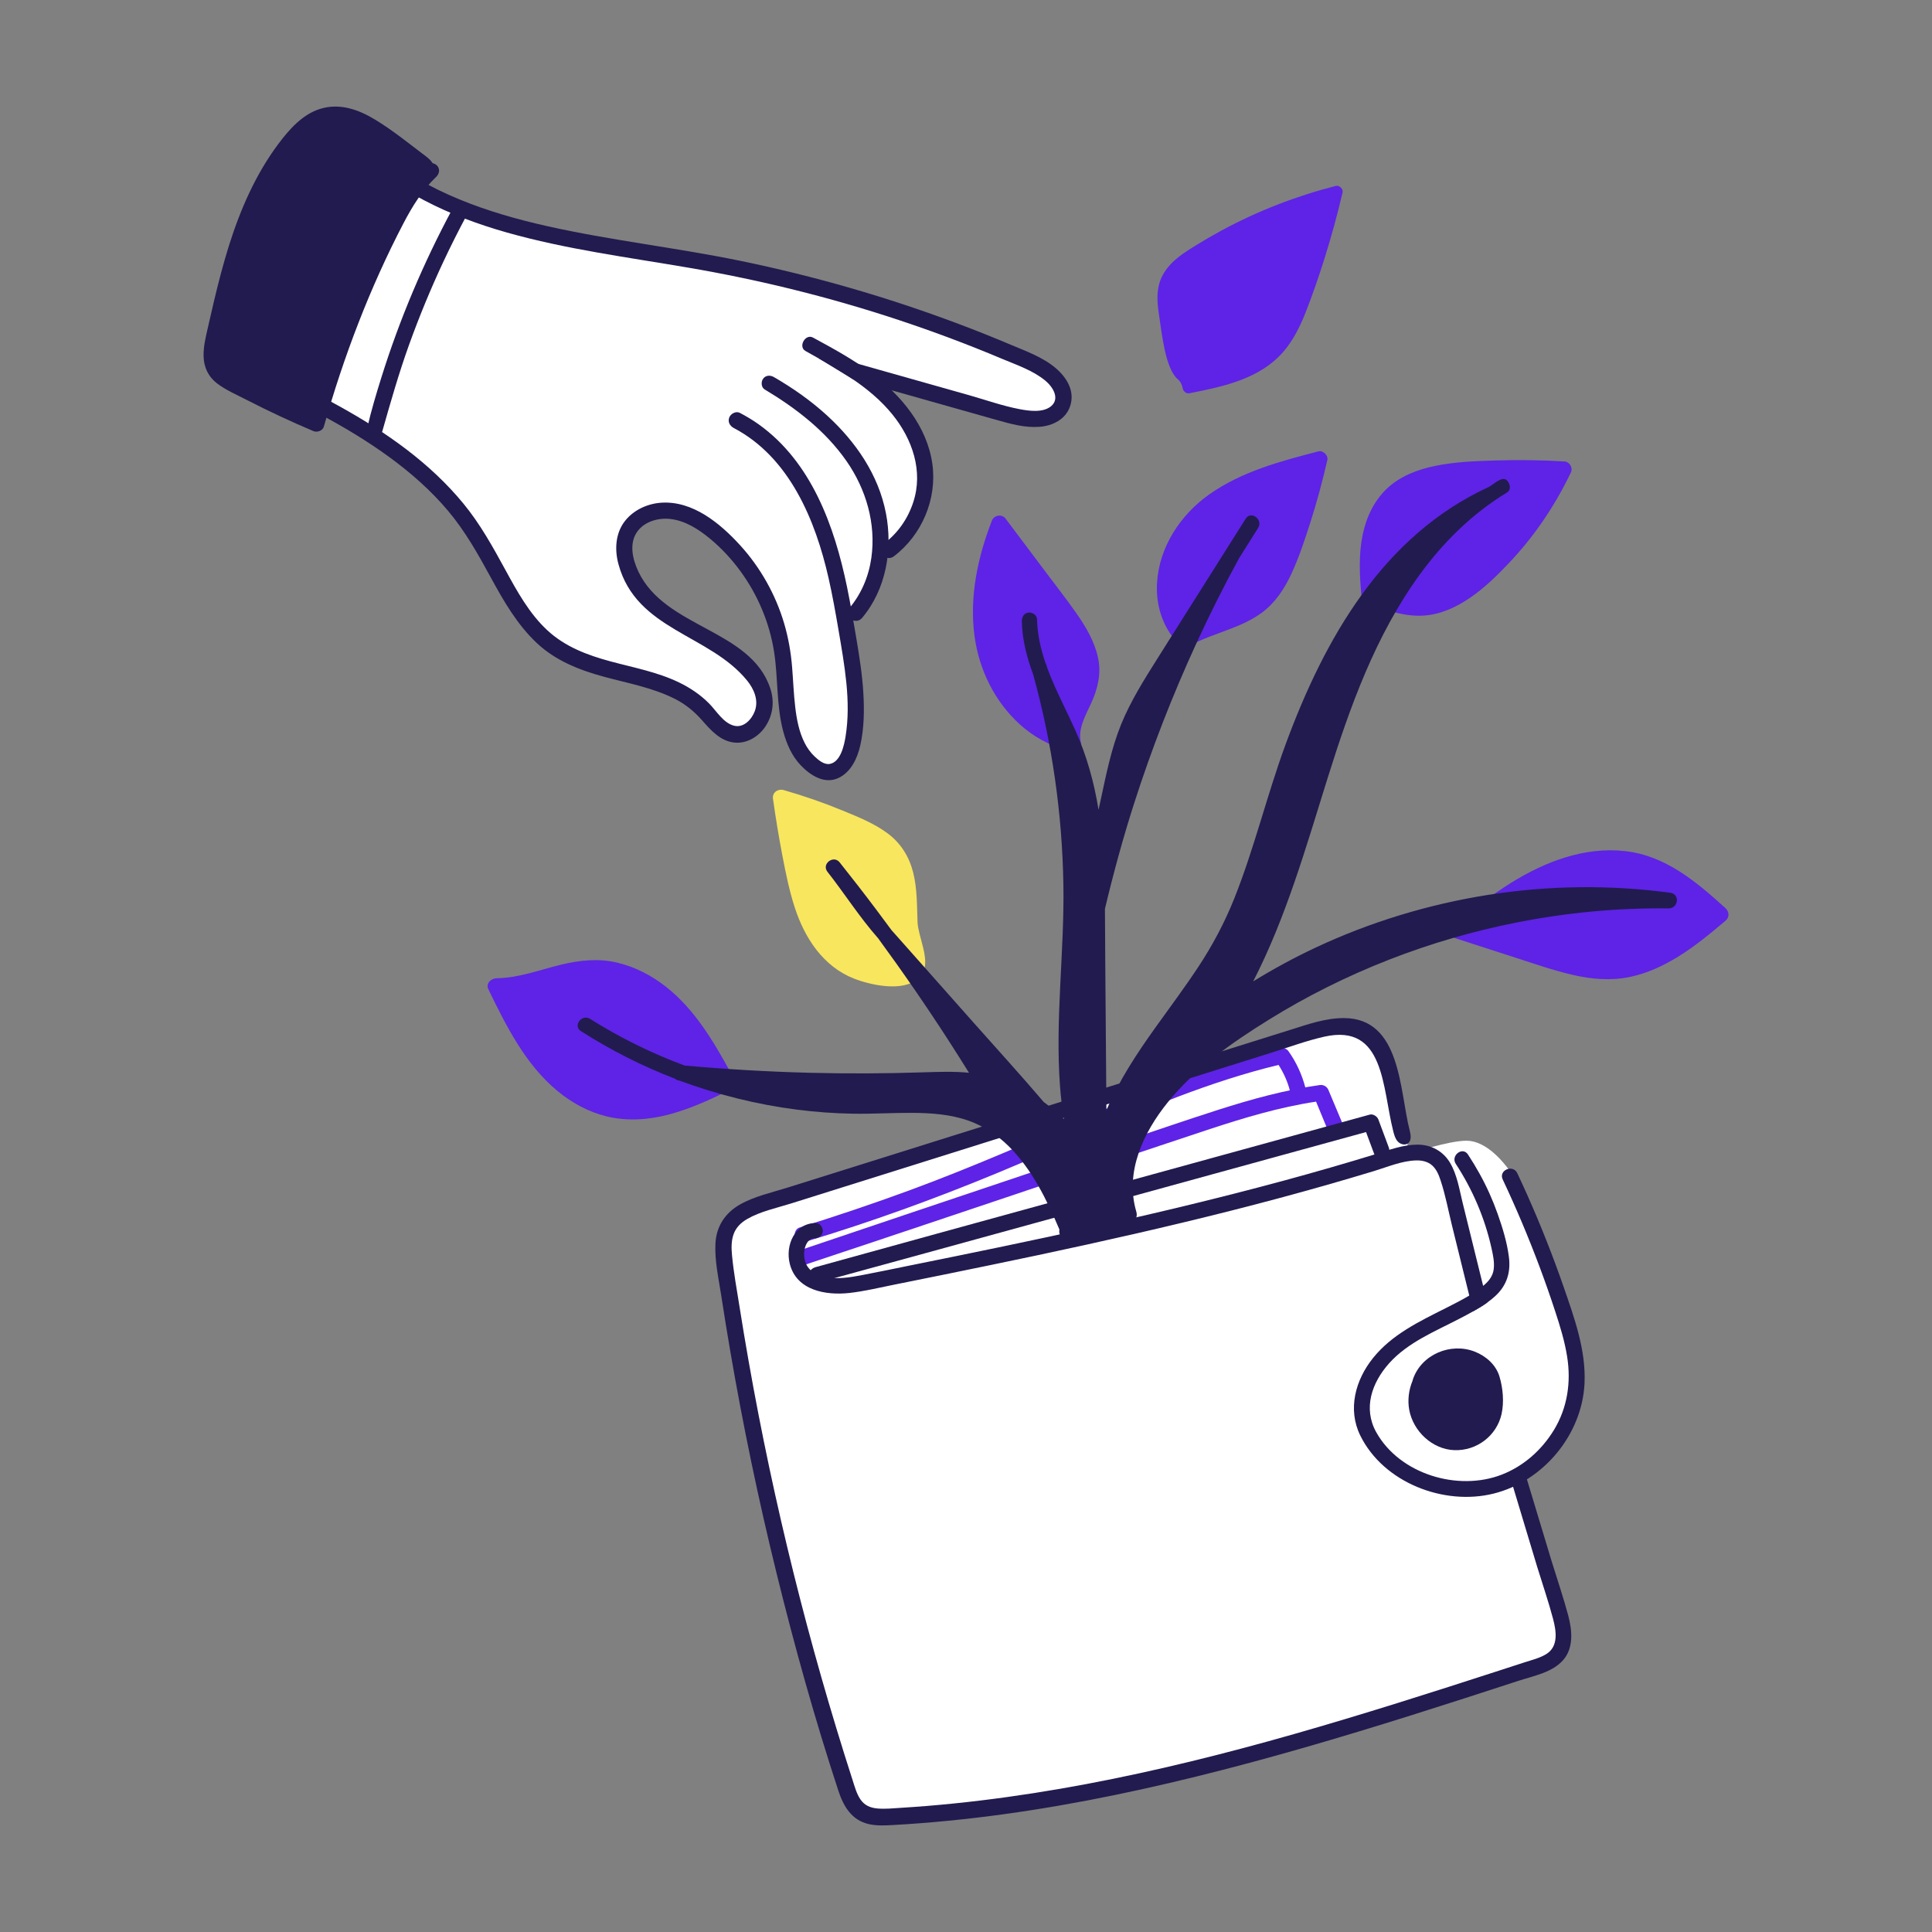
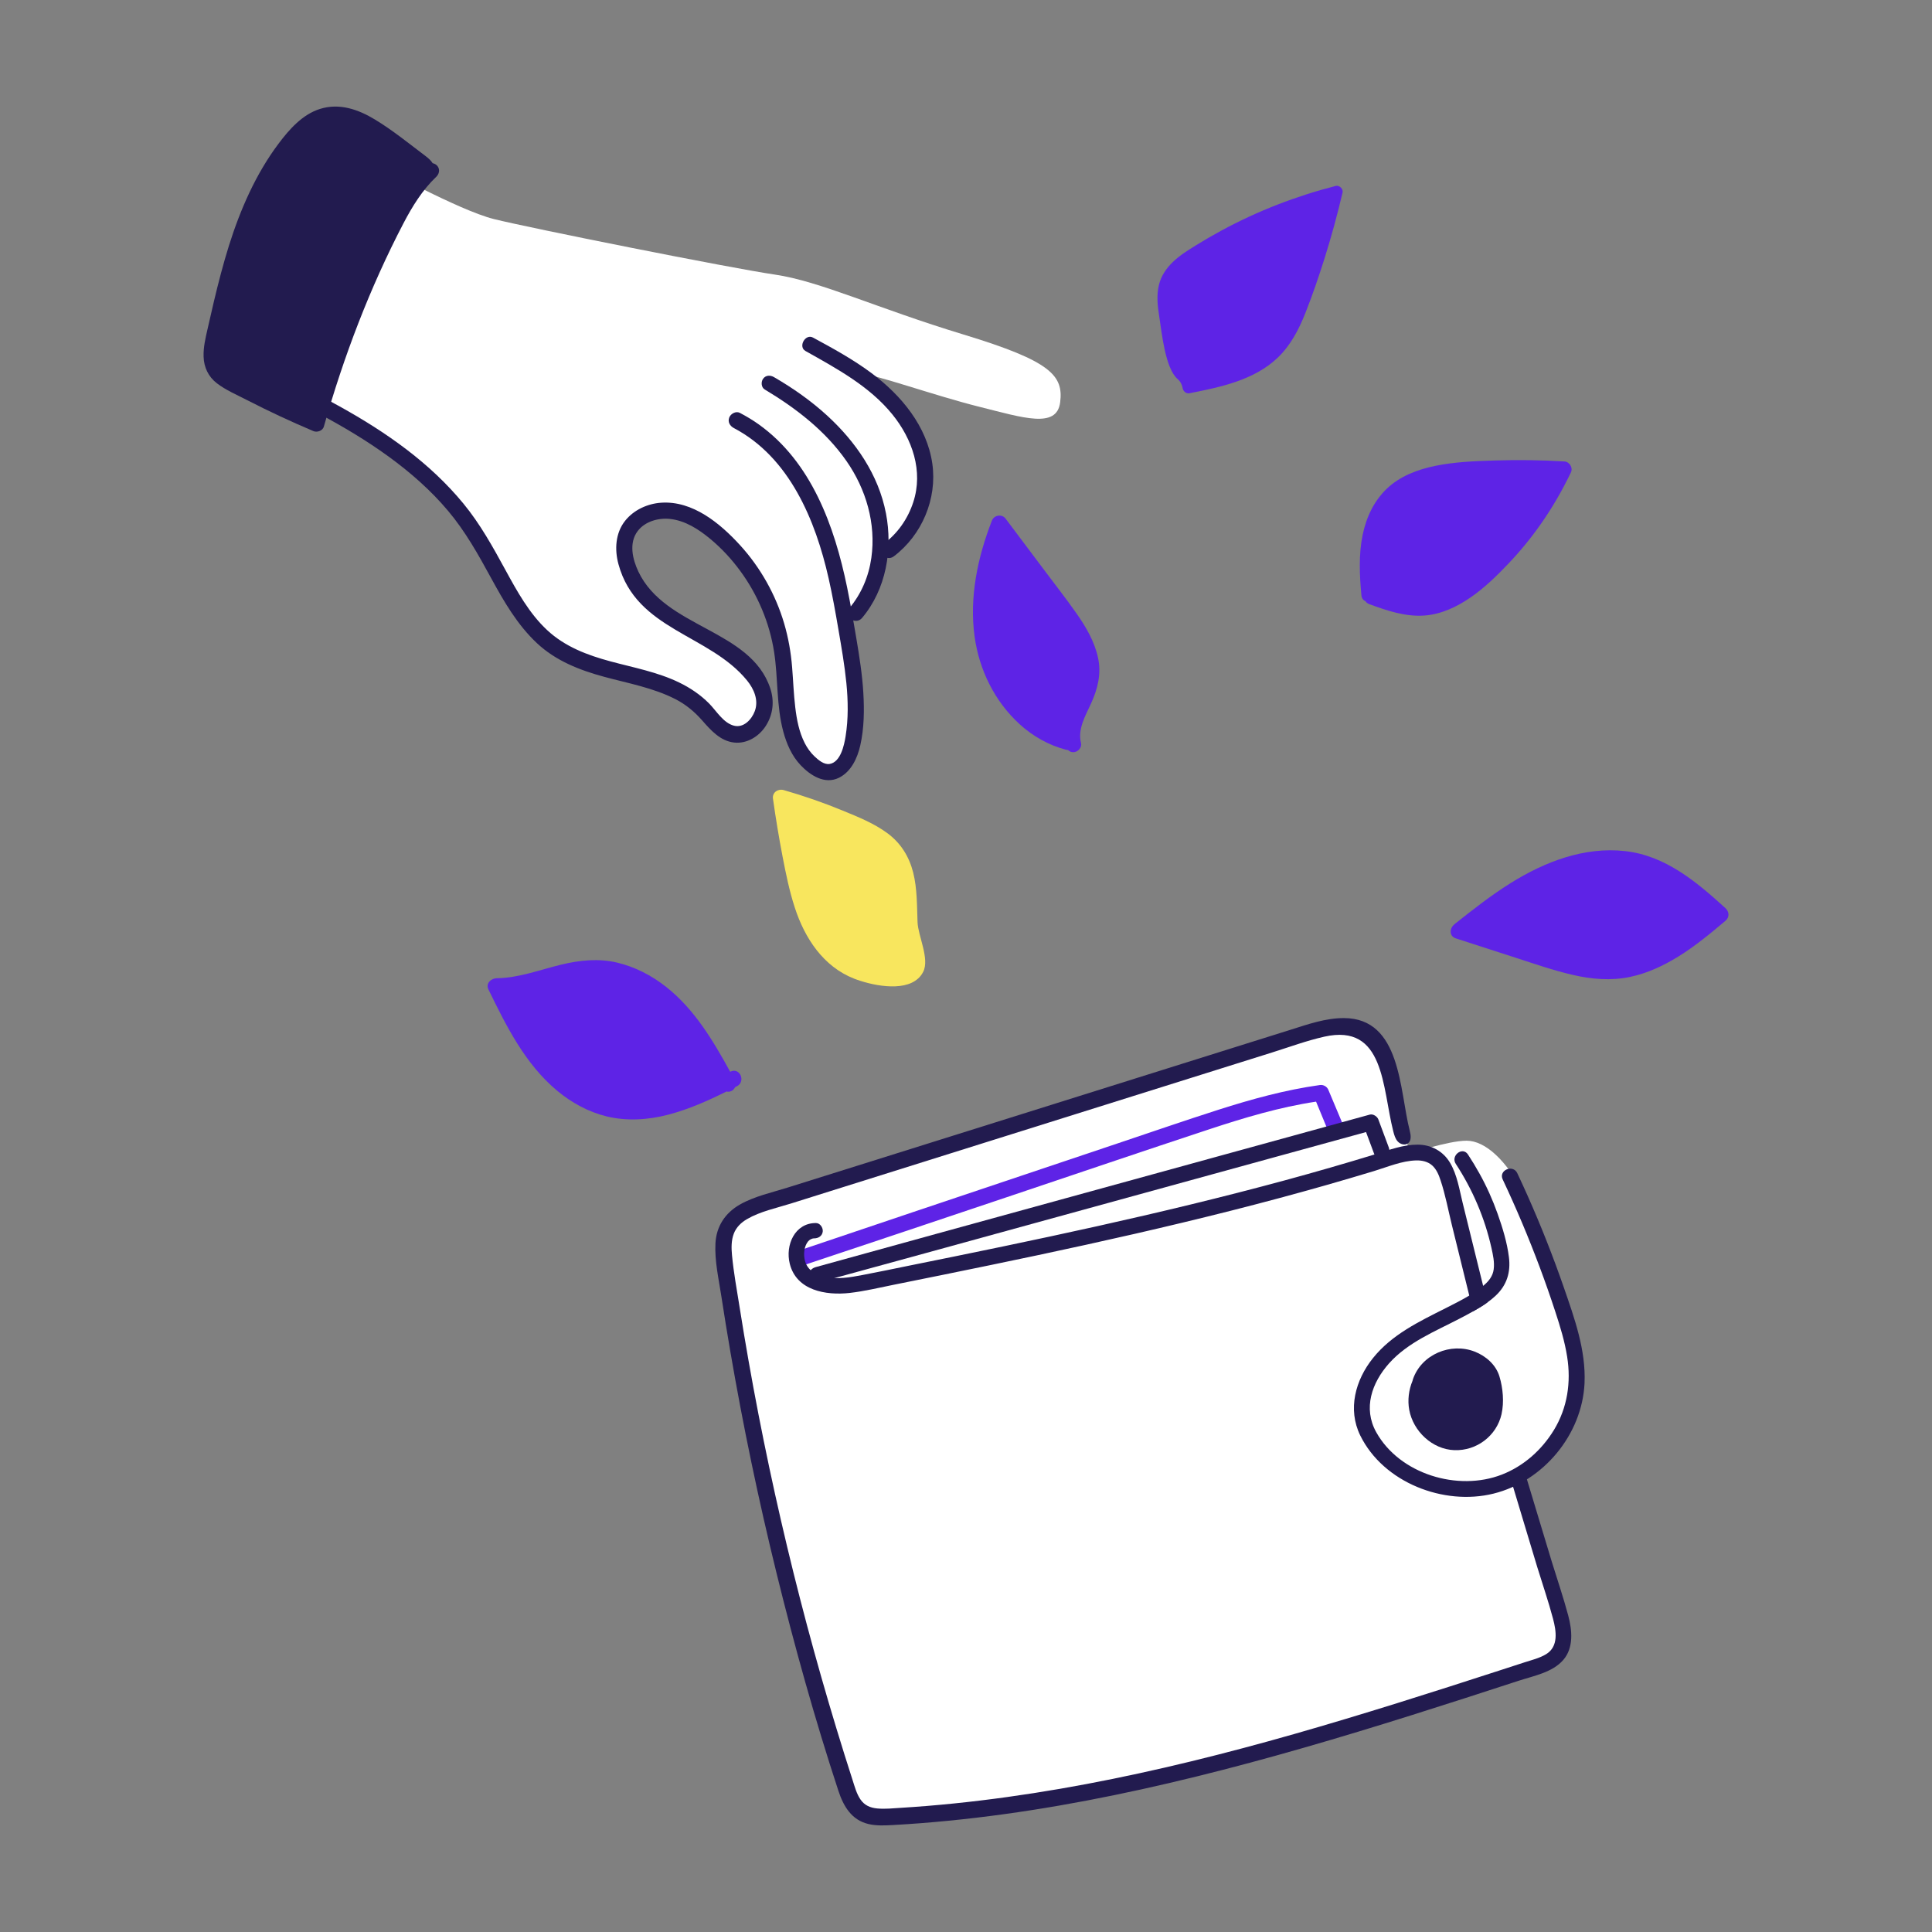
<svg xmlns="http://www.w3.org/2000/svg" id="Layer_1" data-name="Layer 1" viewBox="0 0 1000 1000">
  <rect x="0" y="0" width="1000" height="1000" fill="#808080" stroke="none" />
  <defs>
    <style>      .cls-1 {        fill: #5e23e6;      }      .cls-1, .cls-2, .cls-3, .cls-4 {        stroke-width: 0px;      }      .cls-2 {        fill: #f8e65e;      }      .cls-3 {        fill: #fff;      }      .cls-4 {        fill: #221b4f;      }    </style>
  </defs>
  <path class="cls-3" d="M729.2,597.33s-6.9-54.6-15.52-59.2c-8.62-4.6-11.49-9.77-43.11-.57-31.61,9.2-279.9,85.06-286.8,89.66-6.9,4.6-14.94,9.77-5.17,46.55,9.77,36.78,36.21,179.89,42.53,201.16,6.32,21.27,10.35,61.5,28.74,63.8,18.39,2.3,129.89-7.47,214.38-33.34,84.49-25.86,137.94-41.96,141.96-45.98,4.02-4.02,5.75-16.67,1.15-29.89-4.6-13.22-21.84-64.37-21.84-64.37,0,0,29.89-17.82,31.04-44.26,1.15-26.44-19.54-86.79-28.16-103.45-8.62-16.67-19.54-27.01-29.31-27.01s-29.89,6.9-29.89,6.9Z" />
  <path class="cls-3" d="M149.86,201.91s52.88,22.41,74.72,48.28c21.84,25.86,38.51,64.37,50.58,73.57,12.07,9.2,21.33,22.21,48.85,25.86,27.52,3.65,28.16,5.17,36.78,14.94,8.62,9.77,15.52,18.39,26.44,13.79,10.92-4.6,14.37-20.69,4.02-29.31-10.34-8.62-28.16-21.27-38.51-27.01-10.34-5.75-24.14-14.94-27.01-27.59-2.87-12.64-5.75-36.21,26.44-28.74,32.19,7.47,42.53,31.04,48.28,52.3,5.75,21.26,3.45,64.95,14.94,72.42,11.5,7.47,27.01,17.82,27.01-6.9s-4.02-64.37-4.02-64.37c0,0,6.9-4.6,11.5-11.5,4.6-6.9,7.64-26.26,7.64-26.26,0,0,18.22-1.33,20.52-27.19,2.3-25.86-8.62-38.51-13.79-44.26-5.17-5.75-21.41-15.41-17.24-16.09,4.17-.68,36.78,10.92,59.77,16.67,22.99,5.75,40.23,11.49,41.96-2.3,1.72-13.79-4.6-21.27-50-35.06-45.4-13.79-74.14-27.59-97.71-31.04-23.56-3.45-127.02-24.14-145.41-28.74-18.39-4.6-60.92-28.16-60.92-28.16l-44.83,116.67Z" />
  <g>
    <path class="cls-4" d="M446.85,358.47c-.56-9.34-2.02-18.6-3.57-27.81-1.5-8.92-3.01-17.85-4.83-26.71-6.52-31.62-18.43-64.79-45.77-84.33-3.1-2.21-6.37-4.15-9.74-5.93-2.02-1.06-4.71.44-5.48,2.4-.91,2.32.37,4.41,2.4,5.48,28.79,15.14,42.24,47.69,49.03,77.76,1.99,8.8,3.57,17.69,5.09,26.58,1.57,9.17,3.18,18.35,4.1,27.62.91,9.2,1.06,18.48-.41,27.64-.73,4.56-2.57,13.27-8.21,14.24-2.96.51-5.91-2.06-7.91-3.95-2.04-1.93-3.76-4.34-5.03-6.85-2.93-5.77-4.14-12.15-4.9-18.52-.82-6.88-1.06-13.8-1.62-20.71-.62-7.75-1.95-15.31-4.15-22.77-4.4-14.9-12.31-28.93-22.78-40.41-10.36-11.35-24.52-23.11-40.86-22-7.08.48-14.18,3.73-18.64,9.34-5.07,6.37-5.52,14.92-3.45,22.51,9.3,34.14,47.05,36.19,66.57,60.19,3.58,4.4,6.08,10.21,3.99,15.83-1.59,4.29-5.75,8.83-10.78,7.54-5.55-1.43-9.11-7.71-12.91-11.53-4.51-4.53-9.72-8.04-15.47-10.83-11.22-5.44-23.64-7.71-35.59-10.94-12.01-3.25-23.48-7.56-32.72-16.16-9.3-8.65-15.62-20.18-21.64-31.21-6.51-11.92-13.04-23.75-21.7-34.28-8.59-10.46-18.61-19.74-29.36-27.95-21.99-16.79-46.94-29.32-71.89-41.04-3.06-1.44-6.12-2.86-9.19-4.29-4.84-2.25-7.84,5.46-3.02,7.73,25.72,12.09,51.61,24.41,74.69,41.17,11.28,8.2,21.82,17.44,30.82,28.13,8.99,10.68,15.65,22.66,22.31,34.86,6.58,12.04,13.49,24.03,23.57,33.52,9.79,9.23,22.21,14.08,35,17.54,12.37,3.35,25.3,5.65,36.8,11.54,5.31,2.72,9.83,6.45,13.76,10.92,4.51,5.13,9.44,10.78,16.68,11.55,6.58.7,12.81-3.14,16.3-8.57,3.84-5.99,4.57-12.84,2.33-19.56-10.22-30.55-54.34-31.05-68.23-60.33-3.06-6.44-5.05-14.88-.34-21.06,3.8-4.97,10.72-6.88,16.74-6.22,7.85.86,14.75,5.33,20.7,10.25,5.9,4.88,11.11,10.52,15.63,16.69,9.05,12.33,15.16,26.82,17.51,41.95,2.12,13.65,1.12,27.73,4.74,41.15,1.71,6.35,4.4,12.58,8.98,17.41,4.99,5.25,12.43,10.12,19.78,6.54,6.37-3.11,9.62-10.21,11.1-16.78,2.02-8.91,2.11-18.29,1.57-27.37Z" />
    <path class="cls-4" d="M458.56,265.67c-3.84-19.94-15.61-36.97-30.37-50.52-8.39-7.7-17.75-14.25-27.59-19.96-1.87-1.08-4.19-1.07-5.59.81-1.19,1.59-1.06,4.48.81,5.59,16.15,9.68,31.4,21.4,42.27,36.98,10.17,14.58,15.43,32.42,12.92,50.19-1.36,9.63-5.17,18.66-11.45,26.11-3.44,4.09,3.22,9.04,6.65,4.97,12.49-14.85,15.96-35.44,12.36-54.16Z" />
    <path class="cls-4" d="M482.57,240.01c-2.78-19.43-16.12-35.43-31.4-46.83-9.51-7.1-19.96-12.82-30.38-18.46-3.94-2.13-7.82,4.74-3.87,6.96,16.12,9.06,33.09,18.19,44.94,32.79,10.36,12.77,16.13,29.35,10.83,45.51-2.8,8.54-8,16-15.18,21.42-4.29,3.24.83,9.81,5.11,6.58,14.58-11.02,22.54-29.82,19.95-47.97Z" />
-     <path class="cls-4" d="M441.54,196.37c6.68,1.9,13.35,3.78,20.03,5.66,8.05,2.27,16.08,4.55,24.13,6.82,10.09,2.85,20.15,5.7,30.24,8.54,7.3,2.06,14.52,4.11,22.19,3.52,6.66-.51,13.35-3.8,15.68-10.44,2.75-7.79-1.5-14.93-7.36-19.92-6.65-5.66-15.25-8.72-23.2-12.08-8.96-3.78-18-7.4-27.11-10.82-36.75-13.84-74.62-24.76-113.08-32.67-33.21-6.82-66.98-10.54-100.07-17.98-30.65-6.88-61.25-17.38-85.87-37.52-3.03-2.47-5.95-5.04-8.74-7.79-1.54-1.5-3.74-2.16-5.6-.71-1.54,1.21-2.25,4.07-.71,5.62,22.15,22.05,50.55,35.36,80.35,43.77,30.73,8.68,62.46,12.79,93.86,18.17,37.06,6.33,73.59,15.37,109.29,27.23,18.02,5.99,35.82,12.68,53.32,20.05,7.57,3.18,15.84,5.95,22.25,11.27,3.86,3.22,7.55,9.22,2.93,13.13-4.19,3.52-11.41,2.51-16.41,1.54-8.8-1.68-17.48-4.77-26.11-7.22-19.08-5.4-38.19-10.78-57.25-16.18-.46-.12-.89-.26-1.35-.38-4.73-1.32-9.45-2.67-14.18-3.99-1.88-.53-3.9-.06-4.98,1.5l17.76,10.86Z" />
    <path class="cls-1" d="M694.59,580.84c-2.35-5.59-4.7-11.18-7.05-16.77-.71-1.69-2.57-2.72-4.37-2.46-17.91,2.5-35.36,7.31-52.56,12.81-17.47,5.59-34.81,11.59-52.19,17.42l-106.31,35.7c-19.98,6.71-39.95,13.45-59.91,20.2-4.88,1.65-1.73,8.95,3.1,7.35,35.31-11.75,70.59-23.6,105.88-35.45,34.97-11.74,69.9-23.64,104.93-35.19,18.02-5.94,36.28-11.42,55.08-14.24,1.91,4.63,3.82,9.25,5.73,13.88,2.05,4.96,9.75,1.7,7.67-3.24Z" />
-     <path class="cls-1" d="M675.73,563.22c-1.79-6.94-4.69-13.33-8.86-19.18-.78-1.1-2.47-1.86-3.82-1.54-33.19,7.75-64.9,20.4-96.12,33.87-32.01,13.81-63.84,27.86-96.59,39.89-18.7,6.87-37.59,13.19-56.6,19.14-2.06.64-2.9,3.38-2.12,5.22.91,2.16,3.16,2.74,5.22,2.12,33.72-10.16,66.9-22.16,99.43-35.63,31.22-12.92,61.8-27.42,93.4-39.43,17.04-6.48,34.38-12.2,52.11-16.48,2.6,4.07,4.63,8.5,5.84,13.19.55,2.14,2.28,3.81,4.64,3.47,2-.29,4.02-2.48,3.47-4.64Z" />
    <path class="cls-4" d="M769.79,674.2c-2.31,1.66-4.79,3.16-7.3,4.55-.65-2.73-1.33-5.44-2-8.17-2.99-12.14-5.99-24.27-8.98-36.41-1.9-7.71-3.36-15.7-5.87-23.22-.91-2.79-2.1-5.7-4.33-7.71-2.27-2.04-5.34-2.69-8.33-2.61-7.42.2-14.79,3.38-21.77,5.5-8.29,2.51-16.57,4.94-24.88,7.32-16.34,4.65-32.75,9.04-49.2,13.21-33.07,8.37-66.33,15.88-99.68,22.96-16.59,3.52-33.23,6.94-49.86,10.32-8.33,1.7-16.63,3.36-24.96,5.04-7.59,1.52-15.21,3.38-22.92,4.25-12.3,1.36-27.47-1.27-30.93-15.11-2.41-9.63,2.57-21.12,13.55-21.08,2.18,0,3.74,2.45,3.52,4.41-.28,2.31-2.27,3.52-4.43,3.52-1.27,0-2.47.77-3.09,1.48-2.12,2.51-2.67,6.9-1.58,10.52,1.34,4.43,5.32,6.82,9.91,7.89,6.45,1.5,13.33.32,19.72-.91,8.03-1.52,16.04-3.2,24.05-4.83,32.49-6.55,64.97-13.21,97.32-20.41,32.49-7.22,64.87-14.99,96.99-23.69,15.88-4.31,31.68-8.86,47.42-13.69,7.04-2.18,14.14-4.87,21.6-4.87,7.08.02,13.27,3.4,16.85,9.51,3.6,6.17,4.75,13.67,6.43,20.53,2,8.09,3.99,16.2,5.99,24.29,1.54,6.25,3.09,12.5,4.63,18.75.71,2.89,1.42,5.76,2.14,8.64Z" />
-     <path class="cls-4" d="M811.75,836.32c-2.5-9.35-5.63-18.55-8.49-27.8-2.9-9.41-10.88-36.21-13.78-45.62-.64-2.07-3.4-2.92-5.25-2.13-2.17.91-2.77,3.18-2.13,5.25,2.84,9.25,10.75,35.91,13.6,45.16,2.72,8.86,5.77,17.7,8.14,26.66,1.68,6.35,2.97,14.36-3.57,18.36-3.35,2.05-7.45,3.02-11.15,4.22-4.34,1.41-8.68,2.82-13.02,4.23-35.24,11.43-70.54,22.69-106.17,32.86-35.48,10.12-71.32,19.08-107.59,25.91-18.17,3.42-36.45,6.3-54.81,8.52-9.19,1.11-18.39,2.05-27.61,2.81-4.54.37-9.08.7-13.63.98-4.05.25-8.18.71-12.23.33-3.63-.34-6.58-1.59-8.68-4.65-2.01-2.94-2.98-6.61-4.06-9.96-2.88-8.92-5.68-17.86-8.4-26.83-5.38-17.73-10.47-35.56-15.24-53.46-9.61-36.07-17.98-72.47-25.1-109.11-3.57-18.4-6.82-36.86-9.75-55.37-1.42-8.96-3.1-17.98-3.95-27.01-.35-3.69-.41-7.61.93-11.13,1.27-3.32,3.8-5.76,6.83-7.52,6.84-4,15.28-5.73,22.77-8.09,9.26-2.91,18.52-5.82,27.78-8.73,18.36-5.77,36.73-11.54,55.1-17.3l111.14-34.88c18.37-5.76,36.73-11.53,55.1-17.29,8.91-2.8,17.82-6.1,26.94-8.15,31.24-7.02,29.93,26.35,35.66,48.9.49,1.91,1.02,3.91,2.35,5.36,1.33,1.45,3.74,2.13,5.31.94,1.87-1.42,1.47-4.29.88-6.57-5.32-20.56-4.37-58.19-34.05-58.25-9.55-.02-18.65,3.22-27.65,6.05-9.73,3.06-19.47,6.11-29.2,9.16-38.62,12.12-77.23,24.24-115.85,36.36-38.46,12.07-76.92,24.13-115.38,36.2-8.13,2.55-17.03,4.47-24.5,8.7-7.66,4.34-12.27,11.29-12.73,20.17-.46,9.05,1.68,18.33,3.04,27.23,1.47,9.58,3.02,19.14,4.66,28.69,6.61,38.51,14.58,76.78,23.92,114.72,9.32,37.9,19.83,75.6,32.02,112.68,2.62,7.96,6.77,15.08,15.46,17.17,4.24,1.02,8.62.78,12.94.54,4.71-.26,9.41-.58,14.11-.94,19.22-1.49,38.38-3.79,57.43-6.76,38.17-5.94,75.89-14.56,113.18-24.57,37.34-10.03,74.27-21.48,111.06-33.34,9.29-3,18.58-6.02,27.86-9.04,7.81-2.55,17.52-4.29,23.16-10.79,5.47-6.32,4.59-15.38,2.59-22.87Z" />
+     <path class="cls-4" d="M811.75,836.32c-2.5-9.35-5.63-18.55-8.49-27.8-2.9-9.41-10.88-36.21-13.78-45.62-.64-2.07-3.4-2.92-5.25-2.13-2.17.91-2.77,3.18-2.13,5.25,2.84,9.25,10.75,35.91,13.6,45.16,2.72,8.86,5.77,17.7,8.14,26.66,1.68,6.35,2.97,14.36-3.57,18.36-3.35,2.05-7.45,3.02-11.15,4.22-4.34,1.41-8.68,2.82-13.02,4.23-35.24,11.43-70.54,22.69-106.17,32.86-35.48,10.12-71.32,19.08-107.59,25.91-18.17,3.42-36.45,6.3-54.81,8.52-9.19,1.11-18.39,2.05-27.61,2.81-4.54.37-9.08.7-13.63.98-4.05.25-8.18.71-12.23.33-3.63-.34-6.58-1.59-8.68-4.65-2.01-2.94-2.98-6.61-4.06-9.96-2.88-8.92-5.68-17.86-8.4-26.83-5.38-17.73-10.47-35.56-15.24-53.46-9.61-36.07-17.98-72.47-25.1-109.11-3.57-18.4-6.82-36.86-9.75-55.37-1.42-8.96-3.1-17.98-3.95-27.01-.35-3.69-.41-7.61.93-11.13,1.27-3.32,3.8-5.76,6.83-7.52,6.84-4,15.28-5.73,22.77-8.09,9.26-2.91,18.52-5.82,27.78-8.73,18.36-5.77,36.73-11.54,55.1-17.3l111.14-34.88c18.37-5.76,36.73-11.53,55.1-17.29,8.91-2.8,17.82-6.1,26.94-8.15,31.24-7.02,29.93,26.35,35.66,48.9.49,1.91,1.02,3.91,2.35,5.36,1.33,1.45,3.74,2.13,5.31.94,1.87-1.42,1.47-4.29.88-6.57-5.32-20.56-4.37-58.19-34.05-58.25-9.55-.02-18.65,3.22-27.65,6.05-9.73,3.06-19.47,6.11-29.2,9.16-38.62,12.12-77.23,24.24-115.85,36.36-38.46,12.07-76.92,24.13-115.38,36.2-8.13,2.55-17.03,4.47-24.5,8.7-7.66,4.34-12.27,11.29-12.73,20.17-.46,9.05,1.68,18.33,3.04,27.23,1.47,9.58,3.02,19.14,4.66,28.69,6.61,38.51,14.58,76.78,23.92,114.72,9.32,37.9,19.83,75.6,32.02,112.68,2.62,7.96,6.77,15.08,15.46,17.17,4.24,1.02,8.62.78,12.94.54,4.71-.26,9.41-.58,14.11-.94,19.22-1.49,38.38-3.79,57.43-6.76,38.17-5.94,75.89-14.56,113.18-24.57,37.34-10.03,74.27-21.48,111.06-33.34,9.29-3,18.58-6.02,27.86-9.04,7.81-2.55,17.52-4.29,23.16-10.79,5.47-6.32,4.59-15.38,2.59-22.87" />
    <path class="cls-4" d="M820.16,715.89c-1.23,26.66-21.3,50.81-47.11,57.2-25.73,6.39-57-5.7-68.98-30.08-6.67-13.59-2.51-28.76,6.6-40.09,9.77-12.18,23.87-18.89,37.52-25.77,4.09-2.08,8.31-4.17,12.3-6.57,2.49-1.52,4.92-3.16,7.16-5.02.16-.1.3-.22.44-.34,2.57-2.16,4.59-4.77,5.04-8.19.49-3.7-.36-7.48-1.15-11.06-3.44-15.47-9.79-30.3-18.47-43.55-2.79-4.25,3.46-9.16,6.29-4.88,2.12,3.22,4.11,6.53,5.99,9.91,3.7,6.65,6.82,13.61,9.37,20.79,2.55,7.2,4.9,14.83,5.85,22.43.99,7.79-1.05,14.5-6.8,19.92-1.38,1.31-2.87,2.49-4.43,3.62-2.31,1.66-4.79,3.16-7.3,4.55-2.29,1.31-4.61,2.51-6.88,3.7-12.72,6.64-26.88,12.28-36.65,23.24-8.88,9.99-13.53,23.18-6.63,35.58,12.12,21.77,42.34,30.81,65.03,21.97,11.33-4.41,20.69-12.78,26.98-23.12,6.98-11.49,8.92-24.72,6.82-37.89-1.25-7.99-3.64-15.72-6.15-23.38-2.53-7.73-5.22-15.41-8.07-23.02-5.76-15.39-12.14-30.52-19.14-45.37-2.25-4.79,5.34-7.99,7.57-3.2,1.8,3.84,3.56,7.67,5.28,11.53,6.92,15.56,13.19,31.43,18.77,47.52,5.5,15.9,11.51,32.51,10.74,49.58Z" />
    <path class="cls-4" d="M777.21,731.91c-2.55,11.27-12.87,19.1-24.43,18.69-11.43-.41-21.32-9.81-23.36-20.84-.93-4.98-.26-10.34,1.7-15.05.04-.26.12-.55.22-.83,4.43-12.87,19.54-19.14,31.98-14.28,5.77,2.25,10.98,6.8,12.79,12.85,1.82,6.03,2.47,13.29,1.09,19.46Z" />
    <path class="cls-4" d="M185.39,67.16c-1.25-1.61-4.12-2.24-5.72-.72-29.71,28.09-50.14,65.17-57.92,105.33-1.5,7.72-4.69,23.78,7.26,24.98,5.26.53,6.21-7.64.93-8.17-.81-.08-.82-.3-1.21-1.4-.45-1.26-.52-2.72-.45-4.04.21-4.39,1.3-8.9,2.2-13.19,1.88-8.96,4.48-17.76,7.68-26.33,6.34-16.99,15.08-33.01,25.94-47.53,6.2-8.29,13.07-16.06,20.57-23.19,1.6-1.52,2.17-3.86.72-5.72Z" />
-     <path class="cls-4" d="M239.36,105.99c-2.24-.88-4.22.36-5.26,2.3-14.93,27.78-27.25,56.92-36.68,87.02-2.7,8.61-5.3,17.29-7.32,26.08-1.02,4.41,6.51,6.33,7.76,1.93,4.3-15.11,8.57-30.15,13.9-44.94,5.27-14.61,11.2-28.99,17.79-43.05,3.82-8.14,7.86-16.16,12.1-24.08,1.04-1.93-.43-4.53-2.3-5.26Z" />
    <path class="cls-4" d="M225.71,91.6c-7.08,6.76-12.32,15.27-16.83,23.89-17.44,33.42-31.01,69.06-41.25,105.31-.59,2.14-3.46,3.16-5.38,2.35-11.63-4.92-23.1-10.26-34.33-16.04-5.2-2.69-11-5.14-15.66-8.72-4.41-3.38-6.72-8.27-6.88-13.8-.16-4.87.97-9.53,2.04-14.26,1.07-4.75,2.16-9.49,3.28-14.24,2.31-9.71,4.81-19.4,7.79-28.93,5.89-18.71,13.84-37,25.65-52.76,5.56-7.42,12.36-15.15,21.48-18.02,10.05-3.16,19.8.24,28.44,5.48,9.2,5.56,17.72,12.52,26.28,18.97,1.36,1.05,2.73,2.22,3.6,3.64.99.22,1.92.73,2.49,1.48,1.44,1.84.87,4.15-.71,5.66Z" />
    <path class="cls-2" d="M475.23,506.46c-7.89,7.24-24.81,3.33-33.16.08-15.94-6.25-25.53-20.94-30.65-36.67-2.83-8.64-4.65-17.6-6.37-26.54-1.9-9.93-3.56-19.91-4.96-29.94-.45-3.3,2.69-5.28,5.6-4.43,10.34,2.97,20.51,6.49,30.48,10.6,7.97,3.28,16.36,6.63,23.32,11.83,6.8,5.08,11.06,11.97,13.15,20.15,2.12,8.37,1.96,17.21,2.28,25.79.27,7.12,6.33,18.91,2.94,25.66-.69,1.37-1.57,2.52-2.61,3.47Z" />
    <path class="cls-1" d="M381.45,562.23c-.32.16-.63.32-.95.47-.45.93-1.19,1.7-2.08,2.08-.83.34-1.64.38-2.39.18-9.69,4.83-19.56,9.2-30.06,11.97-10.46,2.75-21.52,3.48-32.1.89-9.37-2.31-18.02-7.06-25.43-13.21-16.61-13.82-26.36-33.44-35.64-52.51-1.52-3.12,1.42-5.73,4.31-5.77,11.43-.14,22.39-4.39,33.36-7.04,9.51-2.29,19.32-3.34,28.93-1.05,9.29,2.2,17.88,6.65,25.37,12.56,14.67,11.57,24.29,27.77,33.17,43.94,5.02-2.57,8.23,5.06,3.5,7.5Z" />
    <path class="cls-1" d="M694.92,99.62c-2.69,11.43-5.77,22.76-9.29,33.96-3.03,9.61-6.29,19.18-10.01,28.54-3.36,8.44-7.56,16.55-14.18,22.92-12.18,11.73-29.8,15.37-45.8,18.51-1.68.32-3.24-1.05-3.5-2.63-.32-1.84-1.17-3.48-2.6-4.71-6.5-5.62-8.21-24.22-9.53-32.47-.85-5.32-1.44-10.92-.16-16.22,1.13-4.73,3.82-8.64,7.28-11.97,3.48-3.36,7.63-5.93,11.71-8.46,4.41-2.73,8.88-5.32,13.43-7.79,18.67-10.11,38.58-17.8,59.15-23.08,1.78-.46,3.94,1.58,3.5,3.4Z" />
    <path class="cls-1" d="M813.16,244.39c-4.43,9.26-9.57,18.19-15.47,26.6-5.1,7.32-10.76,14.24-16.89,20.69-6.07,6.39-12.46,12.62-19.74,17.62-7.06,4.85-15.15,8.68-23.81,9.3-9.91.69-19.32-2.53-28.5-5.89-.93-.34-1.58-.89-2-1.54-1.09-.47-1.94-1.44-2.08-3.03-.97-10.34-1.48-21.02.63-31.25,1.88-9.06,5.72-17.4,12.46-23.89,6.8-6.53,15.96-9.97,25.06-11.85,10.13-2.1,20.67-2.49,30.99-2.81,12-.38,24.01-.22,35.99.51,2.51.14,4.45,3.22,3.34,5.54Z" />
    <path class="cls-1" d="M893.08,476.61c-7.81,6.59-15.7,13.13-24.4,18.51-7.77,4.79-16.02,8.64-25,10.54-9.75,2.06-19.86,1.21-29.51-1.03-10.17-2.33-20.05-5.8-29.96-9-10.22-3.3-20.47-6.6-30.69-9.93-3.58-1.17-3.18-5.28-.87-7.12.12-.12.22-.26.36-.36,9.37-7.42,18.79-14.83,28.93-21.16,17.62-11,38.11-18.91,59.21-16.53,20.88,2.33,36.9,15.86,51.88,29.47,2.04,1.84,2.27,4.75.06,6.6Z" />
    <path class="cls-1" d="M564.78,363.99c-2.95,6.49-7.1,13.33-5.24,20.69.53,2.14-1.44,4.33-3.46,4.61-1.33.2-2.43-.26-3.26-1.07-.36-.02-.71-.08-1.07-.16-8.94-2.33-17.21-7.02-24.01-13.23-12.91-11.81-20.88-28-23.28-45.27-2.83-20.39,1.56-41.14,8.96-60.12,1.13-2.87,5.18-3.52,7.06-1.01,6.61,8.82,13.23,17.62,19.86,26.44,5.64,7.52,11.45,14.93,16.85,22.63,4.9,6.98,9.33,14.52,11.15,22.96,1.78,8.25-.14,16.02-3.56,23.53Z" />
-     <path class="cls-1" d="M687.03,238.1c-2.53,11.08-5.48,22.03-8.96,32.83-2.85,8.88-5.83,17.9-9.79,26.38-3.64,7.77-8.44,14.97-15.47,20.05-12.72,9.22-29.21,10.84-41.93,19.91-4.27,3.05-9.28-3.38-5-6.43.44-.32.89-.59,1.33-.89-.2-.18-.4-.4-.57-.65-5.89-8.05-8.35-17.78-7.75-27.67,1.11-18.53,12.08-35.16,26.98-45.7,16.77-11.87,36.94-17.21,56.54-22.31,2.37-.63,5.16,2.08,4.63,4.47Z" />
-     <path class="cls-4" d="M864.48,462.09c-31.19-4.21-63.01-3.8-94.08,1.07-30.93,4.87-61.27,14.08-89.61,27.39-11.04,5.18-21.75,11.02-32.14,17.4,17.11-33.3,27.37-69.59,38.54-105.27,11.55-36.83,24.78-73.87,47.72-105.35,12.26-16.83,27.21-31.54,45.08-42.39,2.4-1.46,1.61-4.79-.06-6.37-2.52-2.39-7.25,2.52-9.36,3.49-54.9,25.24-85.14,78.77-105.2,133.37-9.65,26.26-16.14,53.66-26.52,79.64-5,12.5-11.25,24.25-18.67,35.48-7,10.62-14.63,20.8-22.03,31.15-9.65,13.49-19.07,27.69-25.47,43.01-.2-25.89-.42-51.78-.61-77.64-.08-8.88-.06-17.76-.16-26.66,4.39-18.43,9.37-36.71,15.17-54.78,9.04-28.12,19.76-55.69,32.1-82.53,6.88-14.95,14.26-29.67,22.13-44.12,3.28-5.24,6.59-10.48,9.89-15.72,2.71-4.33-3.66-9.16-6.43-4.79-15.17,24.03-30.34,48.06-45.51,72.11-6.96,11.04-14,22.17-18.95,34.29-5.02,12.36-7.67,25.53-10.46,38.53-.42,1.92-.83,3.82-1.25,5.74-2.29-14.18-6.11-28-12.06-41.26-4.79-10.62-10.44-21.16-14.5-32.16-.12-.45-.24-.93-.38-1.38-.08-.32-.24-.57-.41-.83-2.55-7.42-4.31-15.05-4.51-23.08-.04-2.14-2.55-3.64-4.49-3.36-2.33.34-3.4,2.35-3.36,4.49.2,9.59,2.59,18.73,5.89,27.59,9.77,35.36,15.03,72.09,15.62,108.77.57,34.81-4.35,69.6-1.74,104.4.42,5.6,1.09,11.21,1.98,16.81-3.26-3.14-6.74-6.05-10.4-8.72-12.06-14.14-24.39-27.65-36.51-41.31-12-13.55-24.03-27.09-36.03-40.62-2.1-2.35-4.17-4.71-6.27-7.06-2.65-3.62-5.34-7.24-8.05-10.82-6.15-8.19-12.42-16.26-18.79-24.25-3.2-4.01-9.49.85-6.31,4.88,8.6,10.9,16.64,23.58,26.24,34.43,12.72,17.36,24.94,35.08,36.61,53.16,3.52,5.44,6.98,10.94,10.4,16.43-7.81-.75-15.72-.47-23.53-.22-19.6.65-39.2.73-58.8.24-21.67-.55-43.33-1.82-64.91-3.76-17.07-6.37-33.48-14.42-48.87-24.15-4.27-2.71-9.04,3.58-4.75,6.33,15.39,9.87,31.72,18.12,48.73,24.66.55.51,1.28.85,2.23.95,19.76,7.3,40.05,12.38,60.73,15.03,9.73,1.25,19.52,1.96,29.33,2.12,10.13.16,20.23-.49,30.36-.44,9.91.06,20.03.75,29.43,4.11,7.77,2.79,14.75,7.38,20.63,13.17,12.06,11.93,19.64,27.61,26.24,43.11-.36,1.82.36,3.84,1.96,4.65.14.28.26.55.38.85,1.86,4.43,8.23,2.22,7.91-1.88l23.06-4.98c1.31-.28,2.45-1.15,3.07-2.25.44-.04.85-.12,1.23-.28,2.23-.95,2.81-3.24,2.18-5.38-6.01-20.45,3.58-40.84,16.28-56.56,14.24-17.62,33.11-30.85,52.21-42.7,39.38-24.46,83.4-41.57,128.87-50.49,25.67-5.04,51.87-7.52,78.04-7.18,5.16.08,6.25-7.4.93-8.13Z" />
    <path class="cls-4" d="M718.86,593.99c-1.81-4.87-3.62-9.73-5.44-14.6-.57-1.53-2.71-2.94-4.39-2.48-37.32,10.26-74.64,20.52-111.95,30.79-37.32,10.26-74.64,20.52-111.95,30.79-20.96,5.77-41.92,11.55-62.87,17.35-2.11.58-3.77,2.23-3.43,4.59.28,1.96,2.46,4.01,4.58,3.43,37.34-10.19,74.65-20.46,111.96-30.72,37.32-10.26,74.64-20.52,111.95-30.77,19.91-5.47,39.83-10.95,59.74-16.42,1.4,3.75,2.79,7.5,4.19,11.26,1.86,4.99,9.45,1.75,7.6-3.21Z" />
  </g>
</svg>